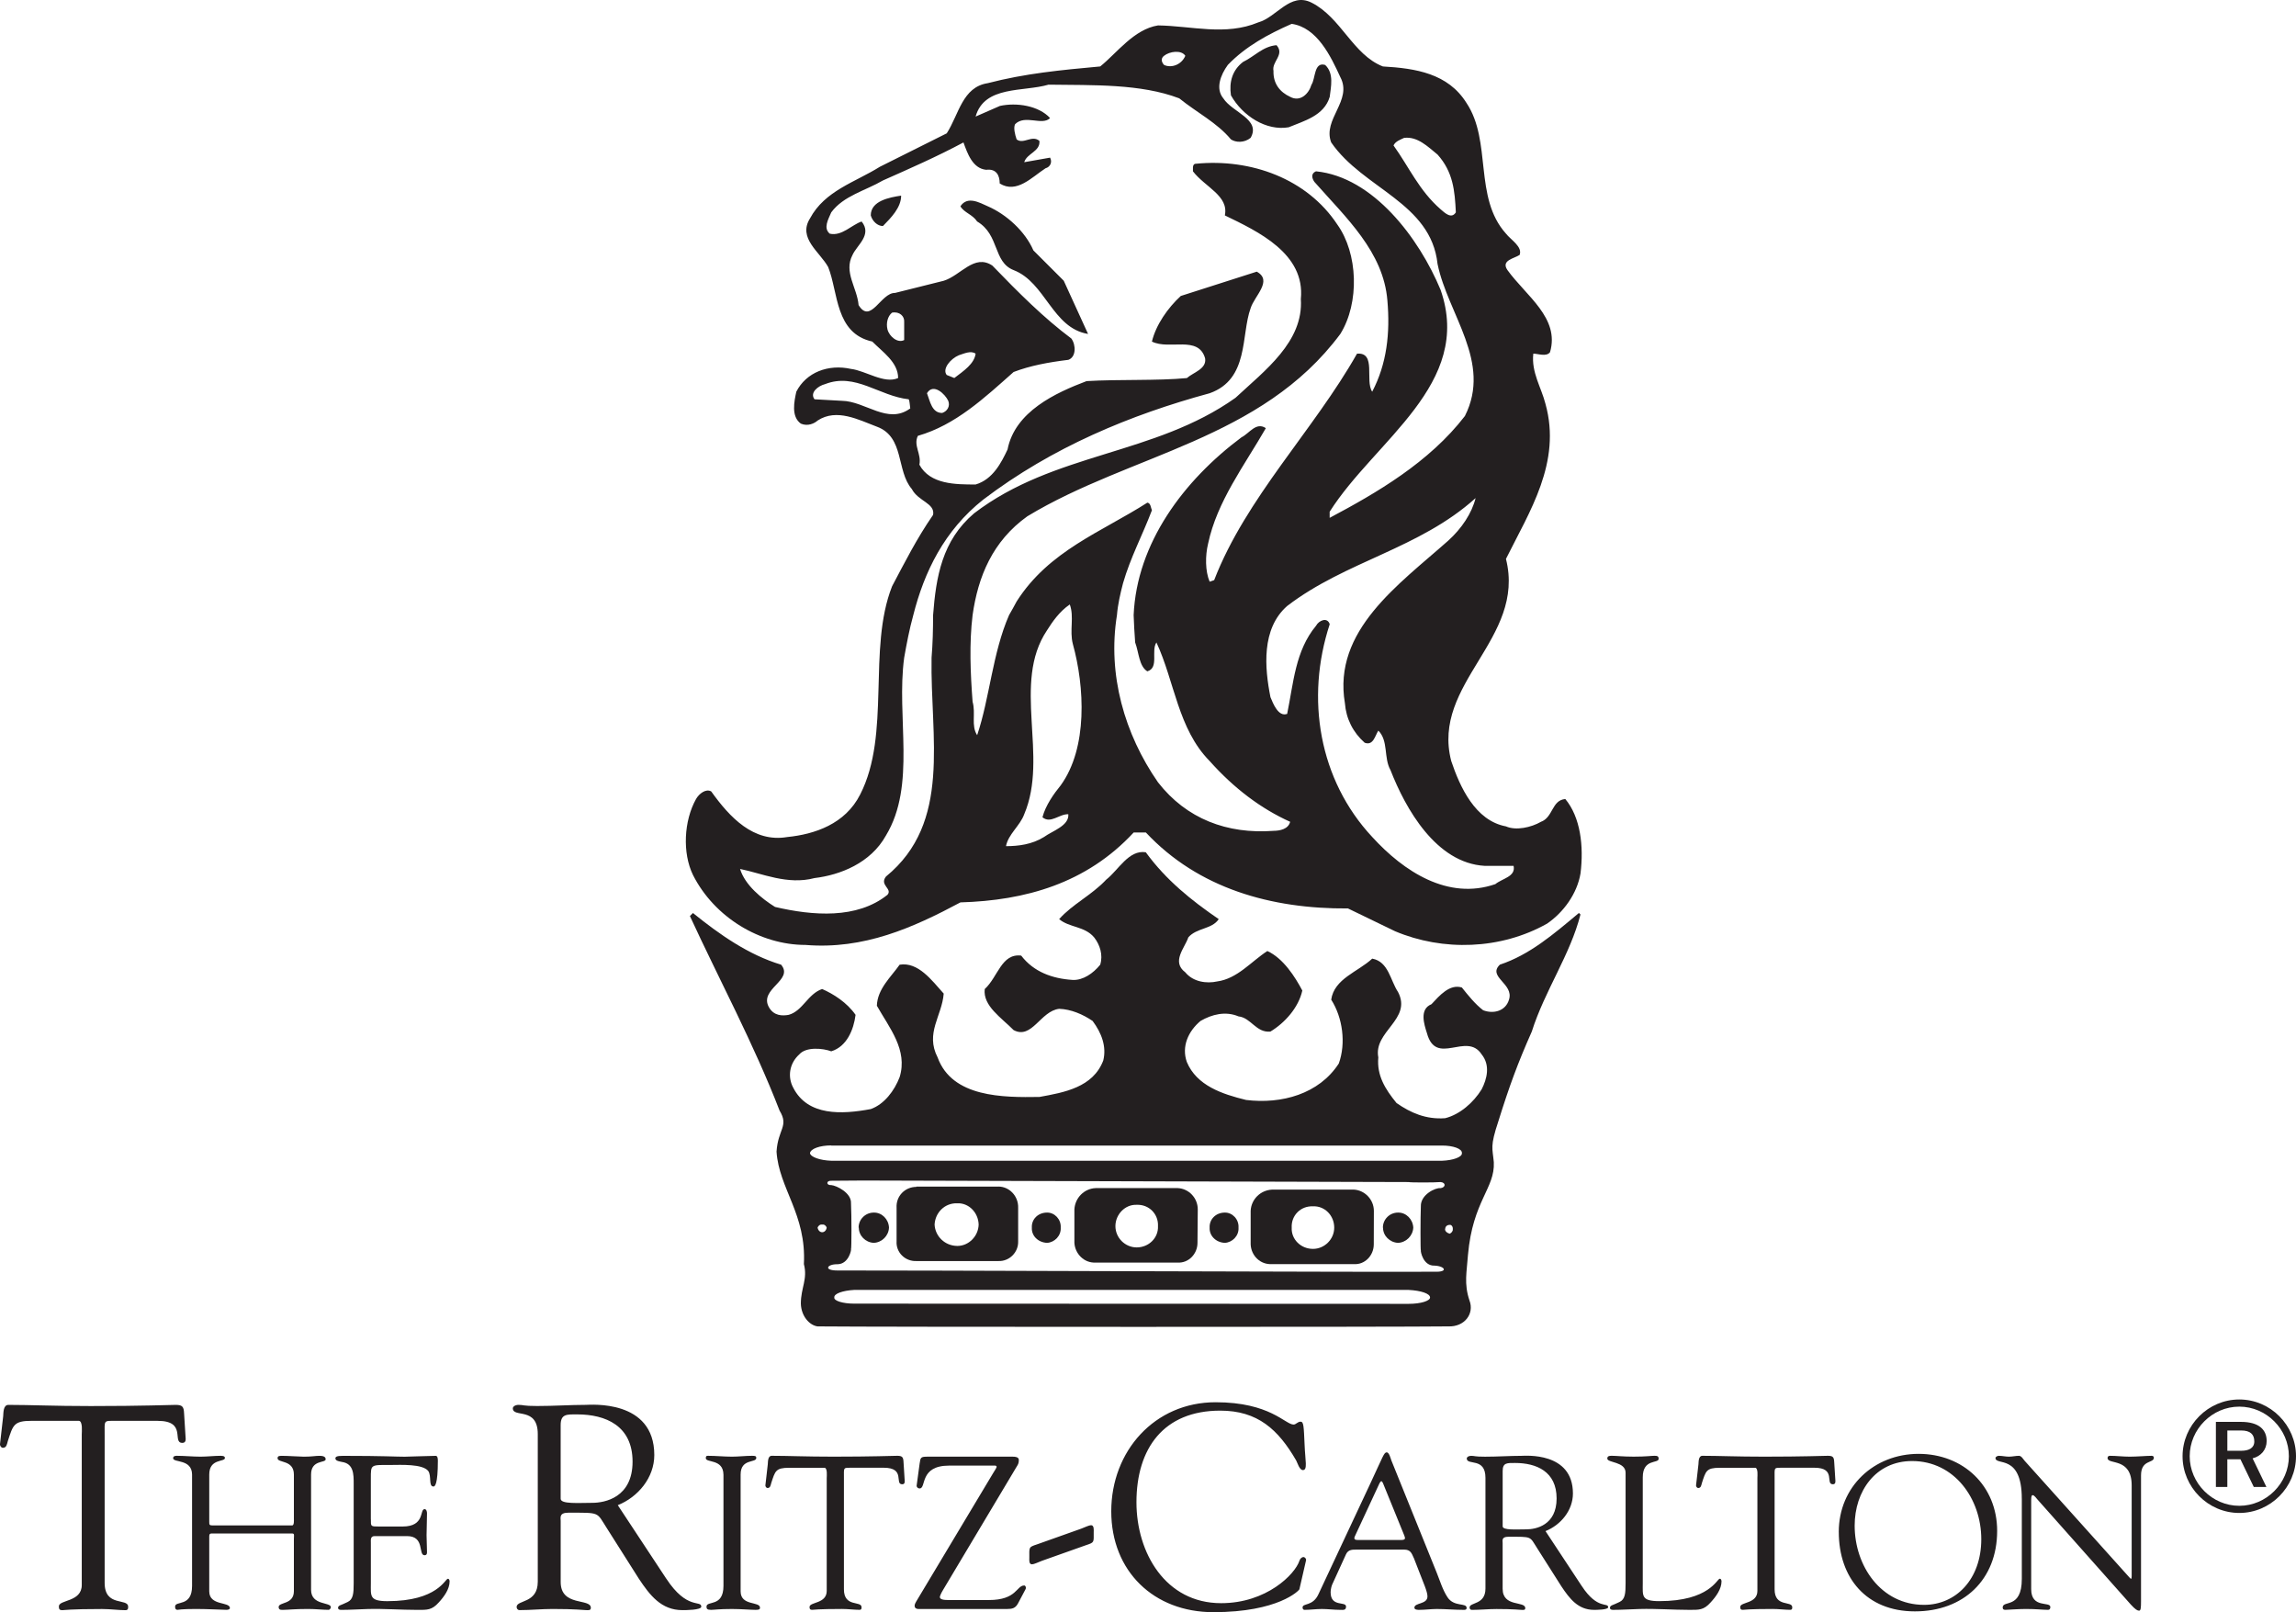
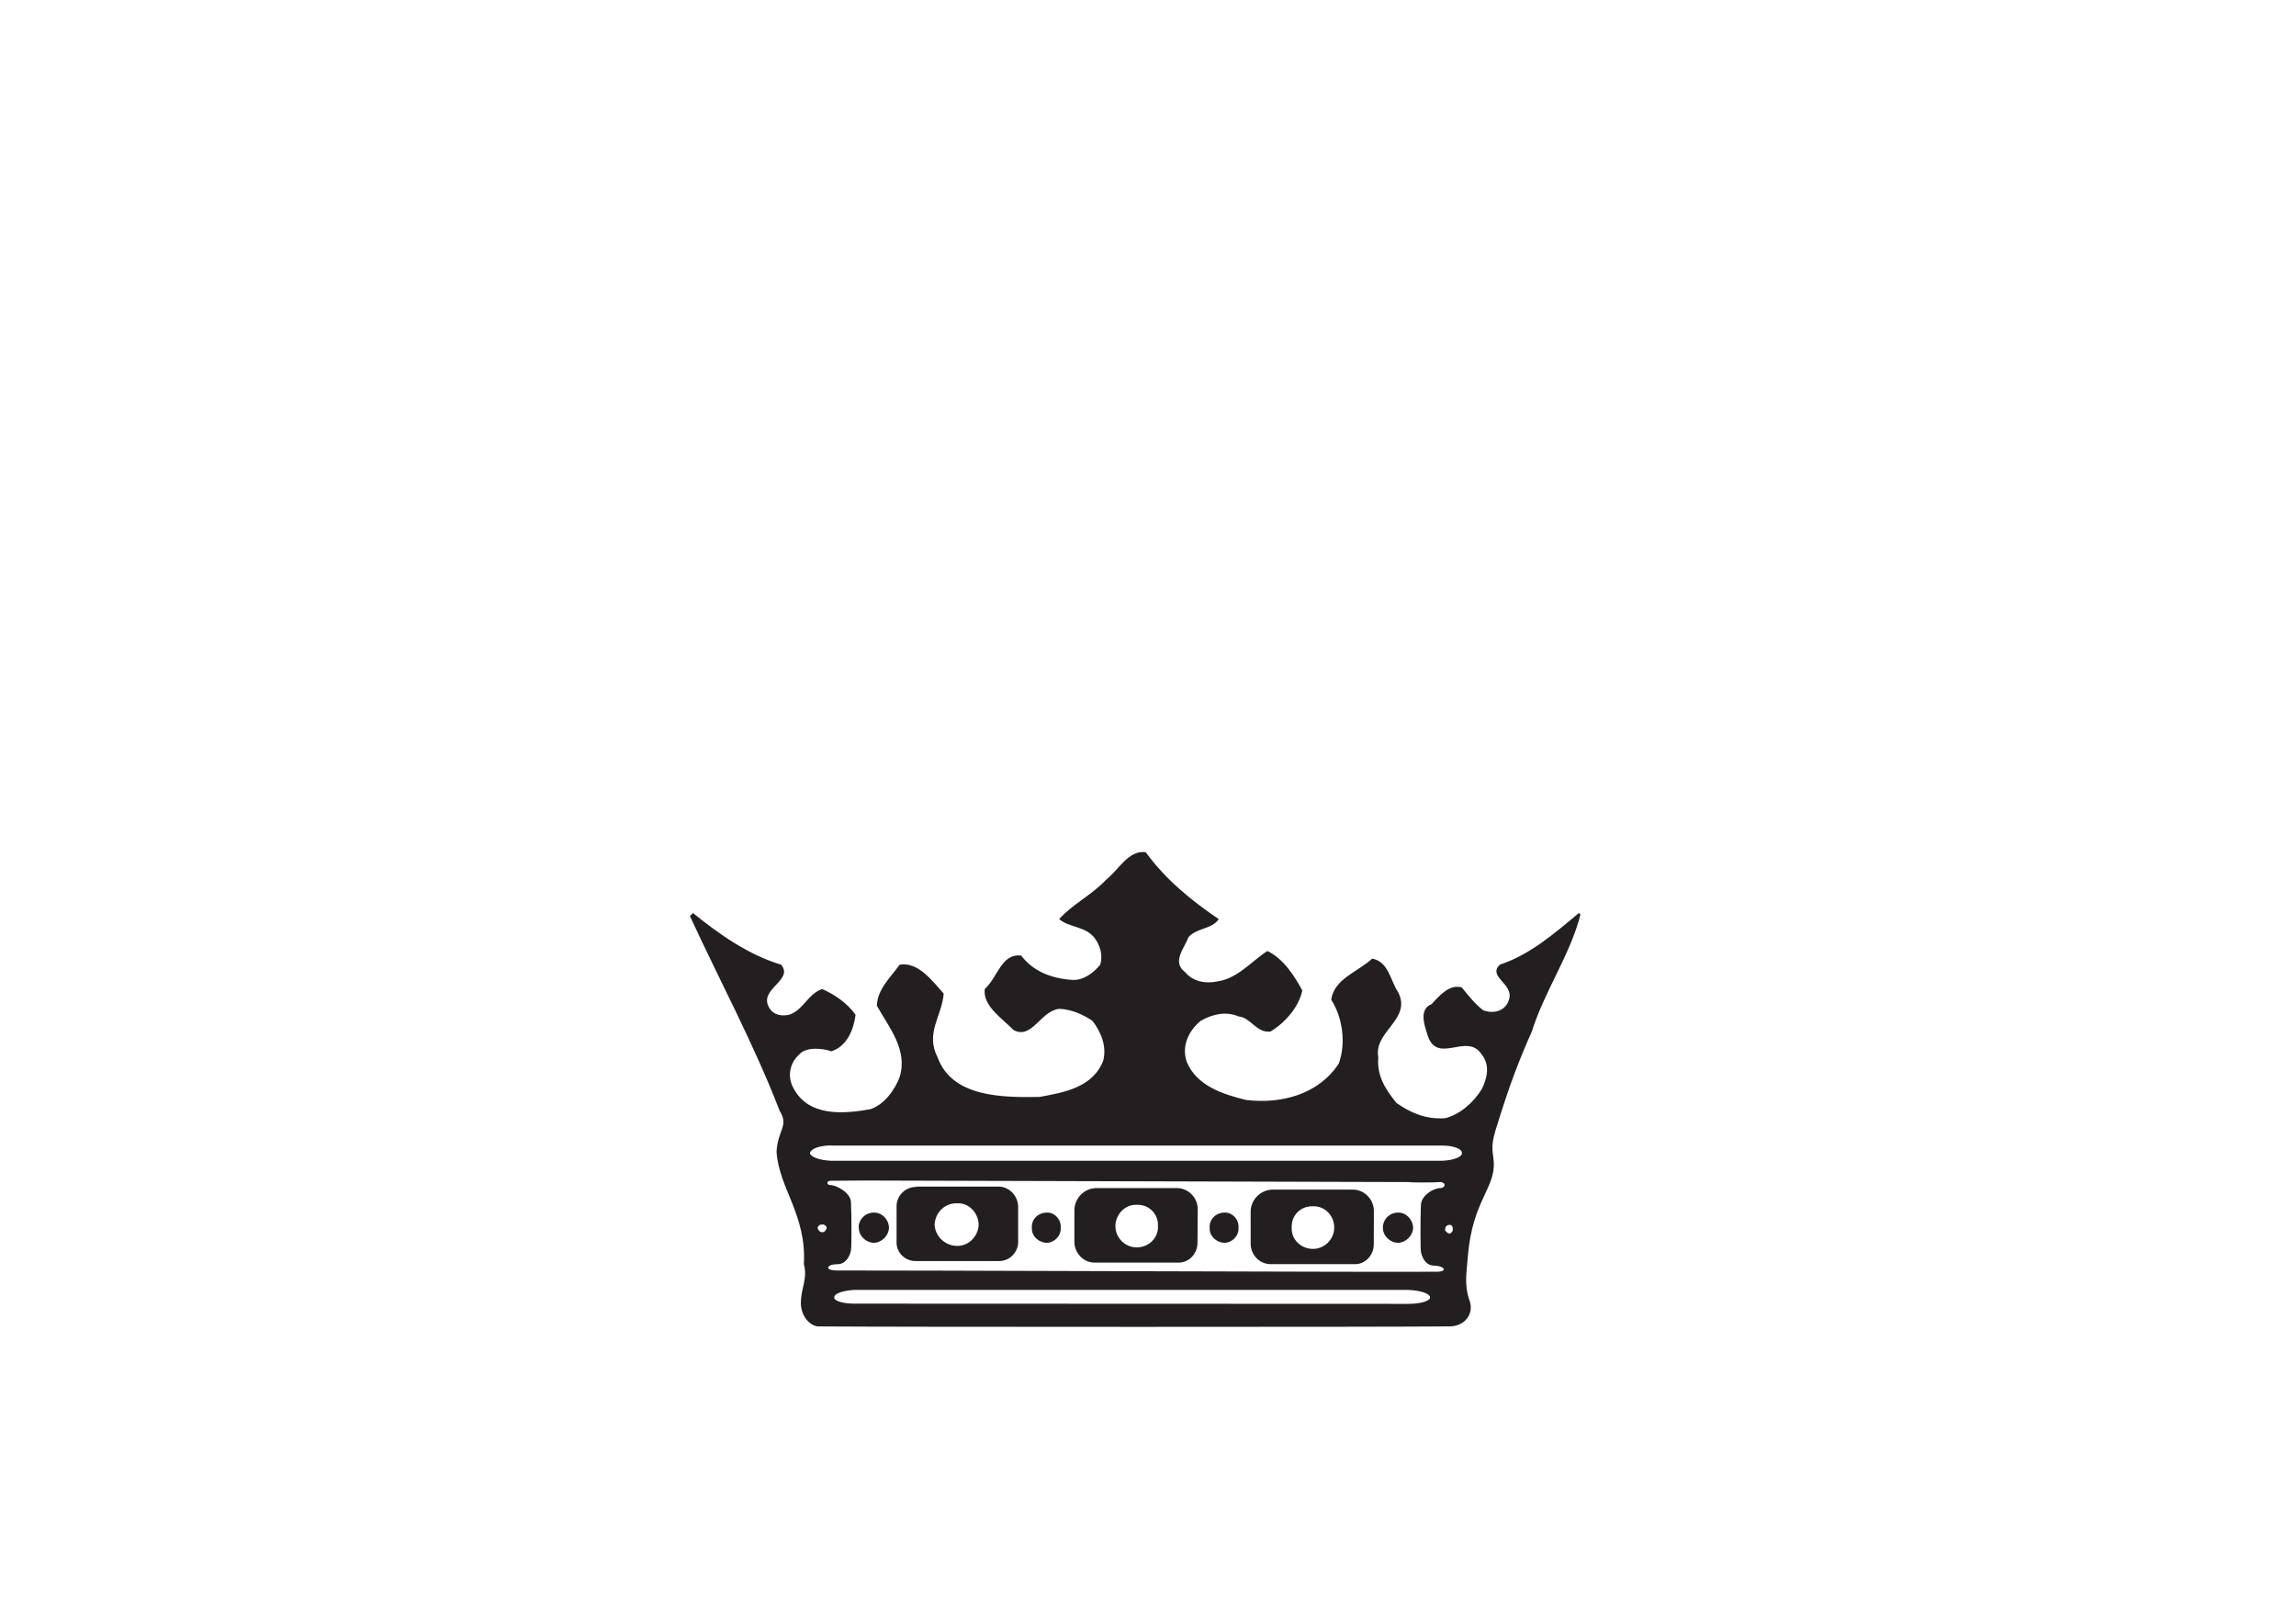
<svg xmlns="http://www.w3.org/2000/svg" id="svg3412" version="1.1" viewBox="0 0 982.26 689.62">
  <defs>
    <style>
      .st0 {
        fill: #231f20;
      }
    </style>
  </defs>
-   <path id="path3098" class="st0" d="M864.95,641.07c0-19.36-11.25-13.96-11.25-17.4,0-.56.93-.94,1.4-.94,1.47,0,2.88.37,4.37.37,1.39,0,2.89-.37,4.28-.37,1.03,0,1.86,1.49,2.42,2.14l44.4,49.42c.55.66.93,1.03,1.12,1.03s.27-.28.27-1.03v-38.9c0-12.19-10.32-8.65-10.32-11.72,0-.66.46-.94,1.01-.94,2.8,0,5.49.37,8.47.37,3.17,0,7.17-.37,9.39-.37.56,0,.94.27.94.83,0,2.43-5.49.74-5.49,7.54v53.88c0,2.71-.09,4-.83,4-.66,0-1.58-.47-3.53-2.61l-40.02-45.04c-.18-.19-1.3-1.77-1.96-1.77-.37,0-.65.28-.65,2.15v38.06c0,8.38,8.19,5.12,8.19,7.63,0,.47-.09,1.22-1.02,1.22-2.23,0-4.84-.37-9.4-.37-3.26,0-8.1.37-8.75.37-1.12,0-1.21-.56-1.21-1.03,0-3.26,8.18.83,8.18-12.19v-34.34h0ZM793.45,652.61c0,17.22,11.27,33.88,29.69,33.88,13.59,0,24.48-10.89,24.48-28.1s-11.45-33.42-29.6-33.42c-15.64,0-24.57,12.94-24.57,27.64M786.65,655.31c0-19.36,15.08-33.41,34.16-33.41s33.6,13.68,33.6,32.94c0,20.94-14.43,34.44-35.18,34.44s-32.57-14.33-32.57-33.97M751.84,632.14c0-.66.37-4.19-.93-4.28h-15.18c-5.77,0-5.96,1.4-7.63,6.51-.27.93-.37,2.14-1.58,2.14-.55,0-.93-.65-.93-1.12l1.03-9.03c.09-1.12,0-3.63,1.68-3.63,7.26,0,14.42.37,26.43.37,16.84,0,25.4-.37,27.26-.37,2.15,0,2.61.56,2.71,2.7l.47,7.44c.09.93.18,2.04-1.03,2.04-3.44,0,1.58-7.07-7.9-7.07h-13.32c-4.18,0-3.72-.37-3.72,4.56v47.46c0,7.82,7.54,4.75,7.54,7.64,0,.27.09,1.12-.84,1.12-2.23,0-4.84-.37-7.54-.37-10.42,0-12.19.37-12.76.37-.83,0-1.11-.28-1.11-1.22,0-2.23,7.35-1.3,7.35-6.89v-48.39h0ZM702.8,677.18c0,5.49-.75,7.72,7.07,7.72,21.5,0,24.67-9.59,25.88-9.59.65,0,.74.94.74,1.12,0,3.34-2.42,6.6-4.66,9.02-2.97,3.35-5.02,3.18-9.11,3.18-7.08,0-14.15-.56-21.21-.37-3.73.09-7.64.37-11.36.37-.84,0-1.4-.19-1.4-.94.19-1.12,1.12-.93,4.09-2.43,2.43-1.12,2.61-3.72,2.61-8.09v-47.19c0-4.84-7.82-4.19-7.82-6.05,0-1.02.66-1.21,1.86-1.21,1.97,0,4.85.37,9.41.37,5.31,0,7.54-.37,8.93-.37,1.22,0,1.76.19,1.76,1.3,0,2.14-6.79-.19-6.79,7.91v45.23h0ZM642.86,652.89c0,1.77,5.77,1.3,10.14,1.3,4,0,12.94-1.68,12.94-13.22s-8.66-15.17-17.77-15.17c-3.35,0-5.31-.19-5.31,3.44v23.64h0ZM676.73,678.48c6.7,10.24,11.26,6.8,11.26,9.03,0,1.12-5.2,1.12-6.05,1.12-6.8,0-10.42-4.75-13.96-10.06l-10.34-16.28c-3.35-5.21-1.95-4.93-12.37-4.93-2.98,0-2.42,1.67-2.42,2.61v19.63c0,8,9.68,5.12,9.68,8.29,0,.93-.84.75-1.58.75-.84,0-2.98-.37-10.7-.37-3.54,0-7.08.37-10.61.37-.56,0-.93-.47-.93-1.03,0-2.33,6.79-1.02,6.79-8.09v-47.37c0-8.94-8-5.12-8-8.29,0-.55.75-1.12,1.86-1.12,1.68,0,1.22.37,5.96.37,5.39,0,10.7-.37,15.54-.37,1.49,0,22.06-1.86,22.06,16.1,0,7.26-5.21,13.49-11.73,16.1l15.54,23.55ZM579.67,657.08c-.66,1.3,0,1.67,1.21,1.67h18.43c2.04,0,1.95-.64,1.49-1.86l-9.13-22.43c-.46-1.12-.92-1.12-1.49,0l-10.51,22.62ZM604.81,666.39c-.93-2.15-1.49-3.53-4.1-3.53h-20.47c-1.77,0-3.44,0-4.38,1.95l-5.95,13.03c-.27.65-.65,2.04-.65,3.26,0,6.51,6.6,3.72,6.6,6.13,0,1.68-1.3,1.4-2.5,1.4-2.61,0-5.21-.37-7.82-.37s-5.03.37-7.45.37c-.55,0-.83-.47-.83-1.03,0-1.95,4.37-.37,6.8-5.67l22.24-47.47c5.49-11.73,5.78-13.21,6.98-13.21,1.02,0,1.68,2.69,1.96,3.44l19.36,47.93c1.4,3.44,2.52,7.35,4.66,10.61,2.79,4.28,8.18,2.23,8.18,4.56,0,.84-.65.84-1.3.84-3.81,0-7.62-.37-11.45-.37-2.52,0-5.03.37-7.54.37-.56,0-2.05,0-2.05-.93,0-2.24,5.59-1.3,5.59-4.85,0-2.04-1.96-6.33-2.89-8.84l-2.97-7.63h0ZM520.06,599.82c23.31,0,29.77,9.55,33.36,9.55,1,0,1.74-1.24,2.97-1.24,1.37,0,1.37,1.98,1.74,10.04.25,6.58,1.37,10.67-.74,10.67-1.49,0-2.36-3.23-2.86-4.1-7.69-13.27-16.49-21.33-32.5-21.33-24.19,0-35.84,16.13-35.84,39.2,0,21.58,12.4,43.16,36.22,43.16,19.47,0,31.63-12.4,33.49-18.11.25-.87.99-1.61,1.74-1.61.61,0,1.23.74,1.11,1.36l-2.85,12.41c-.12.5-8.93,9.8-36.83,9.8-25.43,0-43.66-17.49-43.66-43.16s18.48-46.64,44.65-46.64M462.56,653.9c1.62-.62,3.35-1.48,4.22-1.48,1.37,0,1.12,2.22,1.12,2.97,0,4.46.37,4.35-3.35,5.59l-18.85,6.69c-1.61.62-3.35,1.48-4.22,1.48-1.36,0-1.12-1.98-1.12-2.72,0-4.71-.37-4.6,3.35-5.83l18.85-6.7ZM403.48,680.06c-1.03,1.68-1.4,2.79-1.4,3.07,0,1.02,1.49,1.3,3.63,1.3h17.31c12.1,0,11.73-6.23,15.18-6.23.47,0,.93.83.55,1.58l-3.26,6.15c-1.12,2.04-2.5,2.33-4.65,2.33h-37.97c-.93,0-1.58-.47-1.58-1.4,0-.56.37-1.3.66-1.77l32.85-54.82c.65-1.02,1.58-2.51,1.58-2.79,0-.47-.46-.56-.74-.56h-19.54c-12.94,0-9.68,9.77-12.66,9.77-.93,0-1.3-.74-1.3-1.12l1.3-9.58c.37-2.61.46-2.89,3.53-2.89h36.21c2.23,0,2.69.65,2.69,1.49,0,1.4-.46,2.04-.93,2.79l-31.46,52.68h0ZM353.69,632.14c0-.66.37-4.19-.93-4.28h-15.17c-5.77,0-5.96,1.4-7.64,6.51-.28.93-.37,2.14-1.58,2.14-.55,0-.93-.65-.93-1.12l1.03-9.03c.09-1.12,0-3.63,1.67-3.63,7.26,0,14.43.37,26.43.37,16.84,0,25.4-.37,27.27-.37,2.14,0,2.61.56,2.7,2.7l.47,7.44c.09.93.19,2.04-1.03,2.04-3.44,0,1.58-7.07-7.9-7.07h-13.31c-4.19,0-3.73-.37-3.73,4.56v47.46c0,7.82,7.54,4.75,7.54,7.64,0,.27.09,1.12-.84,1.12-2.23,0-4.84-.37-7.54-.37-10.42,0-12.19.37-12.75.37-.84,0-1.12-.28-1.12-1.22,0-2.23,7.35-1.3,7.35-6.89v-48.39h0ZM309.5,630.74c-.09-6.79-7.54-4.93-7.54-6.98,0-.84.19-1.03.93-1.03,3.44,0,6.8.37,10.24.37,2.89,0,5.77-.37,8.65-.37,1.49,0,1.77.19,1.77.93,0,2.24-6.7.1-6.7,7.08v49.98c0,6.33,8.29,4.19,8.29,6.98,0,.66-.28.93-1.86.93-2.14,0-6.14-.37-10.14-.37-5.67,0-7.63.37-8.93.37-1.67,0-1.96-.46-1.96-1.39,0-2.7,7.26.37,7.26-8.85v-47.65h0ZM239.87,641.12c0,2.36,7.69,1.73,13.52,1.73,5.33,0,17.23-2.22,17.23-17.61s-11.53-20.22-23.69-20.22c-4.47,0-7.07-.24-7.07,4.6v31.5ZM285.02,675.24c8.93,13.64,15,9.06,15,12.03,0,1.48-6.94,1.48-8.06,1.48-9.05,0-13.9-6.32-18.61-13.39l-13.76-21.71c-4.47-6.95-2.61-6.58-16.5-6.58-3.96,0-3.22,2.23-3.22,3.47v26.18c0,10.67,12.9,6.82,12.9,11.03,0,1.24-1.12.99-2.11.99-1.12,0-3.96-.49-14.26-.49-4.71,0-9.43.49-14.14.49-.75,0-1.24-.62-1.24-1.36,0-3.1,9.05-1.37,9.05-10.79v-63.13c0-11.91-10.67-6.82-10.67-11.04,0-.74.99-1.48,2.48-1.48,2.23,0,1.62.49,7.94.49,7.19,0,14.26-.49,20.71-.49,1.99,0,29.39-2.49,29.39,21.46,0,9.67-6.94,17.98-15.62,21.45l20.71,31.39h0ZM158.67,649.82c0,3.16-.19,3.16,3.53,3.16h10.05c9.68,0,7.17-7.44,9.4-7.44.75,0,1.03,1.02,1.03,1.77,0,3.25-.19,6.42-.19,9.4,0,2.42.19,4.83.19,7.35,0,.84-.37,1.21-1.03,1.21-2.89,0,.28-8.19-7.54-8.19h-13.78c-1.95,0-1.67,1.58-1.67,2.98v17.13c0,5.48-.74,7.72,7.08,7.72,21.49,0,24.66-9.58,25.87-9.58.65,0,.74.93.74,1.11,0,3.35-2.42,6.61-4.65,9.03-2.98,3.35-5.02,3.17-9.12,3.17-7.08,0-14.15-.55-21.22-.37-3.72.09-7.63.37-11.35.37-.84,0-1.4-.19-1.4-.93.19-1.12,1.12-.93,4.09-2.43,2.43-1.12,2.61-3.71,2.61-8.09v-42.44c0-4.18,0-8.65-5.03-9.39-.74-.19-2.79-.37-2.79-1.49,0-.74.55-1.12,3.25-1.12,17.59,0,22.43.37,26.34.37,1.86,0,10.42-.37,13.31-.37.74,0,.93.93.93,2.04,0,10.33-1.3,11.08-1.86,11.08-2.24,0-.75-4.47-2.24-6.62-2.42-3.16-12.1-2.6-15.82-2.6-8.93,0-8.75-.37-8.75,5.86v17.31h0ZM82.17,630.74c-.09-6.8-8.1-4.94-8.1-6.98,0-.84.75-1.03,1.49-1.03,3.44,0,6.8.37,10.24.37,2.89,0,5.77-.37,8.65-.37,1.58,0,1.77.55,1.77.93,0,1.86-6.7.1-6.7,7.08v20.1c0,1.3,0,1.68,1.4,1.68h34.06c.93,0,.75-2.33.75-2.69v-19.08c0-6.42-6.98-4.84-6.98-6.98,0-.56.19-1.03,1.58-1.03,3.07,0,7.92.37,9.68.37,3.44,0,4.84-.37,6.7-.37,2.42,0,2.61.93,2.61,1.49,0,1.68-6.24.09-6.24,6.51v49.32c0,6.8,8.47,5.12,8.47,7.44,0,.28-.37,1.12-1.02,1.12-2.51,0-5.4-.37-8.75-.37-5.96,0-8.57.37-10.34.37-.83,0-2.23.28-2.23-1.2,0-2.24,6.52-.94,6.52-6.8v-22.33c0-1.49.37-2.33-.75-2.33h-34.34c-1.12,0-1.12.56-1.12,1.58v23.17c0,6.34,8.84,4.28,8.84,7.17,0,.47-.65.74-1.48.74-1.22,0-8-.37-12.94-.37-6.61,0-7.64.37-8.01.37-.73,0-1.02-.46-1.02-1.39,0-2.7,7.26.37,7.26-8.85,0,0,0-47.65,0-47.65ZM34.98,613.47c0-.87.49-5.59-1.24-5.7H13.51c-7.69,0-7.93,1.86-10.17,8.68-.37,1.25-.49,2.86-2.11,2.86-.75,0-1.24-.87-1.24-1.48l1.37-12.03c.12-1.49,0-4.85,2.23-4.85,9.67,0,19.22.5,35.23.5,22.45,0,33.86-.5,36.33-.5,2.86,0,3.48.75,3.6,3.6l.62,9.92c.12,1.24.25,2.73-1.36,2.73-4.6,0,2.11-9.42-10.55-9.42h-17.73c-5.59,0-4.96-.5-4.96,6.07v63.26c0,10.42,10.05,6.33,10.05,10.18,0,.37.12,1.48-1.12,1.48-2.97,0-6.44-.5-10.04-.5-13.9,0-16.25.5-16.99.5-1.12,0-1.49-.37-1.49-1.61,0-2.99,9.8-1.75,9.8-9.18v-64.5h0Z" />
-   <path id="path3102" class="st0" d="M947.99,636.07v-27.85h10.71c7.85,0,11.01,3.47,11.01,8.16,0,3.78-2.45,6.53-6.02,7.44l5.91,12.24h-5.4l-5.71-11.83h-5.61v11.83h-4.9ZM958,644.12c11.62,0,21.21-9.68,21.21-21.21s-9.59-21.21-21.21-21.21-21.22,9.69-21.22,21.21,9.59,21.21,21.22,21.21M952.89,620.58h5.91c3.26,0,5.62-1.13,5.62-3.98,0-3.07-1.74-4.7-5.62-4.7h-5.91v8.68ZM958,598.64c13.35,0,24.26,11.01,24.26,24.27s-10.92,24.27-24.26,24.27-24.27-11.02-24.27-24.27,10.91-24.27,24.27-24.27" />
-   <path id="path3114" class="st0" d="M442.08,107.09l13.01,13,10.4,22.76c-15.28-2.47-18.19-22.08-31.86-27.31-8.85-3.49-5.95-15.11-15.6-20.8-1.97-3.03-5.6-3.76-7.15-6.5,3-4.53,8.09-1.62,11.7,0,8.01,3.47,16,10.74,19.51,18.85M385.52,83.68c0,5.12-4.32,9.47-7.79,13.01-2.34,0-4.52-2.08-5.2-4.56,0-6.23,7.95-7.69,13-8.45M544.81,30.37c-.16,5.4,2.75,9.03,7.15,11.06,4.32,2.33,7.95-1.3,9.11-5.2,1.76-2.63,1.02-9.9,5.85-8.45,3.89,3.64,2.43,9.46,1.95,13.65-2.42,8.15-11.14,10.32-17.55,13.01-9.57,1.68-19.75-4.85-24.71-13.66-.85-5.73.62-10.81,5.2-14.3,4.86-2.33,8.48-6.68,14.31-7.15,3.62,4.1-2.18,7.01-1.3,11.06M639.73,378.19c-20.25,7-39.14-5.35-52.66-20.15-22.8-24.42-28.62-59.29-18.2-91.02-.97-3.15-4.6-1.69-5.85.65-8.92,10.74-9.64,24.54-12.36,37.71-3.82,1.36-6-4.46-7.14-7.15-2.5-12.56-3.95-29.27,7.14-39.01,25.23-19.32,56.47-24.41,80.62-46.16-1.62,6.5-5.98,13.04-11.7,18.2-21.17,18.81-49.5,38.43-44.21,69.56.52,6.63,3.43,12.44,8.46,16.9,3.69,1.36,4.42-3,5.84-5.2,4.39,4.38,2.21,11.64,5.2,16.9,6.44,16.53,19.52,39.78,40.31,40.96h12.35c1.01,4.63-4.8,5.36-7.79,7.8M410.23,151.95c2.2-.68,5.11-2.13,7.15-.66-.59,4.34-4.95,7.25-9.11,10.41l-3.25-1.3c-2.04-2.58,1.6-6.94,5.2-8.45M405.67,171.45c.95,2.36-.51,4.53-2.6,5.2-4.45,0-5.17-5.03-6.5-8.45,2.78-4.57,7.86.51,9.1,3.25M544.81,355.4c-19.78,1.46-37.21-5.08-49.41-20.77-14.29-20.58-21.67-46.07-17.55-71.51.37-4.58,1.43-9.19,2.6-13.65,3.18-11.02,8.28-20.46,12.36-31.21-.46-.87-.46-3.06-1.95-3.25-19.58,12.54-42.09,20.53-55.92,42.26-1.08,1.96-2.08,3.91-3.25,5.85-7.12,16.34-8.26,35.41-13.65,51.36-2.69-4.12-.51-9.2-1.95-14.31-.93-12.22-1.47-24.98,0-37.05,2.33-16.47,8.52-31.6,23.41-42.26,44.14-26.72,100.08-32.53,133.92-78.01,8.29-13.37,7.57-34.43-1.3-46.81-12.94-19.58-36.9-28.3-60.46-26-1.87,0-1.15,2.79-1.3,3.25,5.24,6.8,15.4,10.43,13.65,18.85,14.11,6.84,34.45,16.28,32.51,35.76,1.21,18.3-15.49,30.65-27.95,42.26-34.76,24.71-77.62,23.26-111.83,49.41-13.75,11.69-16.3,27.27-17.55,43.56,0,6.04-.15,12.14-.65,18.2-.62,34.13,8.82,70.45-19.51,93.62-2.91,3.72,2.9,5.17.65,7.8-13.01,10.45-31.89,8.99-48.11,5.2-5.58-3.48-12.84-9.28-14.96-16.25,9.38,1.88,20.28,6.97,31.86,3.9,10.93-1.3,24.01-6.39,30.55-18.2,13.07-21.6,4.35-50.66,7.8-76.07,1.07-6.07,2.23-12.16,3.9-18.2,4.67-18.49,13.25-36.21,29.91-49.41,29.58-22.48,62.99-36.28,96.88-45.51,16.97-6.02,13.33-24.92,17.54-36.41,1.62-5.21,9.6-11.75,2.61-15.6l-32.5,10.4c-5.54,5.08-10.63,12.34-12.35,19.51,7.54,3.73,19.89-2.81,22.75,7.15.76,4.57-5.05,6.02-7.8,8.46-12.5,1.2-29.21.48-42.91,1.3-13.17,4.99-30.62,12.97-33.81,29.26-2.61,5.51-6.24,12.78-13.65,14.96-8.58,0-19.48,0-24.06-8.46.95-4.62-2.68-8.25-.65-12.35,16.13-4.62,28.48-16.24,40.96-27.31,7.13-2.74,15.12-4.19,23.41-5.2,3.34-1.17,3.34-6.26,1.3-9.11-11.77-8.78-22.66-19.67-33.81-31.21-7.74-5.17-13.55,4.27-20.8,6.5l-20.82,5.2c-6.08-.16-10.43,13.63-15.6,5.2-.66-7.54-6.46-14.08-2.6-21.45,1.94-4.26,8.49-8.61,3.9-14.3-4.14,1.33-8.49,6.41-13.65,5.2-2.83-2.41-.66-6.05.65-9.11,5.24-7.12,14.68-9.29,22.11-13.65,11.46-5.09,23.08-10.17,34.45-16.26,1.7,4.63,3.89,11.16,9.74,11.7,4.31-.54,5.77,2.37,5.77,5.85,7.26,4.52,13.8-2.75,19.59-6.49,2.2-.62,2.93-2.8,1.96-4.56l-11.06,1.95c1.13-3.82,6.94-4.56,6.5-9.11-3.19-2.72-6.83,1.65-9.75-.65-.71-2.07-1.44-4.97-.65-6.51,4.3-4.27,11.56.81,14.96-2.6-4.85-5.31-14.29-6.76-21.46-5.2l-10.4,4.55c3.77-13.38,20.47-10.48,31.2-13.65,19.06.27,39.4-.45,55.92,5.85,7.46,6.05,16.17,10.41,22.1,17.55,2.08,1.4,5.7,1.57,8.44-.65,4.52-7.96-7.83-10.86-11.7-16.91-3.4-4.12-1.22-9.93,1.95-14.3,7.72-7.98,17.16-13.07,27.31-17.55,10.93,1.58,16.74,13.93,20.8,22.76,5.38,10.06-7.69,18.05-3.9,27.95,13.65,19.89,42.7,25.7,45.51,52.02,4.46,21.63,23.34,41.97,11.7,65.02-15.24,19.81-37.76,32.89-57.86,43.56v-2.61c19.37-30.58,61.51-54.55,47.46-94.91-9.2-22.12-28.81-48.27-53.31-50.71-2.38.98-1.65,3.17-.65,4.55,13.52,15.32,29.51,29.86,31.2,50.71,1.22,14.01-.24,27.09-6.5,39.01-3.18-4.65,1.9-17.01-6.5-16.26-18.48,32.68-47.54,61.73-61.11,96.87l-1.94.66c-1.91-4.56-1.91-11.09-.66-16.25,3.83-18.09,15.46-33.35,24.71-49.42-4.17-2.82-7.08,2.26-10.4,3.9-24.87,18.56-44.82,45.35-46.16,76.07.16,3.85.33,7.72.65,11.7,1.62,4.31,1.62,10.12,5.2,12.35,5.13-1.51,1.49-8.77,3.9-12.35,7.77,16.66,9.21,37,22.76,50.71,10.43,11.71,22.06,20.43,34.45,26-.77,3.14-4.4,3.86-7.15,3.86M457.04,348.29c.44,4.94-6.83,7.12-10.41,9.75-5.14,3.18-10.95,3.91-16.25,3.91.94-5.09,6.02-8.72,7.8-13.66,10.57-24.84-5.41-56.08,9.75-78.67,2.27-3.57,5.18-7.93,9.74-11.06,1.97,5.31-.2,11.13,1.31,16.91,5.02,18.19,6.48,44.35-5.2,60.47-2.86,3.49-6.49,8.57-7.8,13.65,3.5,2.92,7.13-1.44,11.06-1.3M360.16,171.45l-11.7-.65c-2.15-2.82,1.49-5.73,4.55-6.5,12.92-5.03,23.09,5.14,35.76,6.5.41.82.41,2.27.65,3.9-9.67,7.08-19.12-3.08-29.26-3.25M379.67,140.89c-.65-2.7.08-5.6,1.95-7.15,3.21-.62,5.38,1.55,5.2,3.91v7.8c-2.72,1.47-6.35-1.44-7.15-4.56M497.99,23.87c2.34-1.9,7.43-2.63,9.11,0-1.68,3.91-6.04,5.36-9.11,3.9-1.3-1.45-1.3-2.9,0-3.9M600.72,58.98c5.68-.69,10.04,3.67,14.3,7.15,6.63,7.42,7.37,15.41,7.81,24.7-1.9,3.06-4.81.15-6.51-1.3-9.2-8-13.56-18.16-20.15-27.31.78-1.76,2.96-2.49,4.55-3.25M669.63,341.79c-5.84.54-5.13,7.81-10.4,9.75-4.17,2.41-10.7,3.86-14.96,1.95-13.18-2.44-19.72-16.97-23.41-27.95-8.66-33.33,32.02-52.22,23.41-86.47,10.06-20.23,23.87-41.3,16.9-66.32-1.74-6.94-6.11-13.48-5.2-21.48,2,0,5.63,1.46,7.15-.62,4.29-14.63-10.24-24.07-18.2-35.11-2.93-4.21,2.88-4.94,5.2-6.5,1.31-3.53-3.78-6.44-5.85-9.11-13.9-15.49-5.92-39.47-16.9-55.91-7.9-12.62-21.71-14.79-35.76-15.6-12.82-5-17.91-20.98-30.55-27.31-9.14-4.57-14.96,6.33-22.75,8.46-14,5.86-28.53,1.5-42.91,1.3-10.31,1.65-17.59,11.83-24.71,17.55-16.84,1.54-32.11,2.99-48.11,7.15-10.87,1.66-12.32,13.29-17.55,21.46l-28.6,14.3c-10.49,6.58-23.56,10.21-29.91,22.11-5.28,8.44,4.17,14.25,7.79,20.8,4.36,10.89,2.91,28.32,18.86,31.86,4.4,4.46,11.06,8.82,11.06,15.61-5.93,2.65-13.93-3.16-20.15-3.9-9.76-2.17-19.19,1.47-23.41,9.75-.87,4.06-2.33,10.6,1.95,13.65,2.99,1.3,5.89-.15,7.15-1.31,8.18-5.38,17.62-.29,25.36,2.61,11.88,4.37,8.25,18.9,14.95,26.66,2.75,5.31,10.01,6.04,9.11,11.06-7.08,10.24-12.17,20.42-17.55,30.55-10.6,26.9-.42,63.23-13.65,89.07-6.39,12.66-19.47,17.02-31.22,18.2-14.41,2.45-24.58-8.44-32.5-19.51-2.24-1.29-5.15.89-6.5,3.25-5.19,9.26-5.91,23.06-1.3,32.5,9.18,18.16,28.8,29.91,48.11,29.91,25.01,2.06,46.07-7.38,66.31-18.2,27.71-.8,53.87-8.07,74.12-29.91h5.2c22.49,24.02,53.73,32.74,86.47,32.5l20.15,9.75c20.47,8.64,45.18,7.91,65.02-3.25,7.05-4.82,12.85-12.81,14.31-21.46,1.45-11.7,0-24.05-6.51-31.86" />
  <path id="path3118" class="st0" d="M616.97,496.52h-261.36c-4.88-.17-8.82-1.61-9.1-3.25.27-1.87,4.21-3.31,9.1-3.31v.06h261.36c4.71,0,8.65,1.37,8.45,3.25.2,1.65-3.74,3.08-8.45,3.25M620.22,527.73c-1.24-.31-2.01-1.09-2.01-1.95h.06c0-1.05.71-1.83,1.95-1.83.67-.12,1.44.77,1.3,1.83.14.86-.63,1.64-1.3,1.95M607.87,534.88c-.2.24.9,6.69,5.85,6.5,4.49.19,6.05,2.86,0,2.6-6.53.27-248.93-.65-255.5-.52-6.01,0-4.44-2.73,0-2.67,5,0,6.11-6.56,5.85-6.45.26,0,.26-14.63,0-19.61.26-4.46-6.19-7.6-8.45-7.8-2.15.2-2.31-1.95,0-1.85,2.41,0,13.43-.1,13.65-.1l233.4.65c.27.24,11.28.24,13.65,0,2.35.24,2.19,2.29,0,2.61-2.22-.31-8.66,2.82-8.46,7.79-.2,4.48-.2,19.11,0,18.87M602.67,557.73l-237.31-.09c-4.69,0-8.64-1.18-8.44-2.61-.2-1.71,3.75-2.98,8.44-3.25h237.31c5.19.27,9.13,1.54,9.13,3.25-.02,1.43-3.94,2.7-9.13,2.7M351.72,527.1c-.93-.02-1.71-.77-1.95-1.97.24-.71,1.02-1.48,1.95-1.3.98-.19,1.75.59,1.95,1.3-.2,1.2-.98,1.97-1.95,1.97M675.48,390.54c-10.97,9.18-21.14,17.9-33.81,22.1-5.48,5.24,6.13,8.15,3.9,14.96-1.4,4.81-6.49,6.27-11.05,4.55-3.43-2.64-6.34-6.27-9.11-9.74-5.23-1.62-9.58,3.47-13.01,7.15-5.29,2.13-3.12,8.67-1.94,12.36,3.92,14.47,16.99-.78,23.41,9.1,3.76,4.65,2.31,10.46,0,14.95-3.51,5.68-9.32,10.77-15.61,12.35-8.24.6-14.78-2.31-20.8-6.49-4.88-5.98-8.5-11.8-7.8-19.51-2.16-11.18,14.55-16.27,8.45-27.96-3.34-5.01-4.06-13.01-11.05-14.3-6.09,5.66-16.27,8.57-17.55,17.55,4.92,7.72,6.37,18.62,3.25,27.31-8.5,13.1-24.48,17.45-39.66,15.6-10.24-2.5-21.14-6.13-25.36-16.25-2.33-6.59.58-13.13,5.86-17.55,4.9-2.84,10.7-4.29,16.25-1.95,5.35.56,7.53,7.1,13.65,6.5,6.23-3.76,12.04-10.29,13.65-17.55-3.07-5.82-8.15-13.81-14.96-16.91-7,4.55-12.81,11.82-21.46,13.01-4.44.99-10.24.27-13.65-3.9-6.04-4.56-.23-10.37,1.3-14.95,3.57-4.14,10.1-3.41,13.01-7.8-11.63-7.96-22.52-16.67-31.21-28.61-7.29-1.14-11.66,7.58-16.91,11.7-6.37,6.77-14.36,10.41-20.15,16.91,4.34,3.67,10.88,2.94,14.96,7.8,2.46,3.13,3.91,7.49,2.6,11.7-3.05,3.78-7.41,6.69-11.7,6.51-8.78-.54-16.77-3.44-22.1-10.41-8.47-1.04-9.92,9.14-15.6,14.31-.86,7.18,7.14,12.26,12.35,17.55,7.86,4.17,11.49-8.18,19.51-9.1,5.06.18,10.14,2.36,14.3,5.2,3.84,5.15,6.02,10.96,4.55,16.9-4.35,11.5-16.69,13.68-27.3,15.6-15.54.25-37.33.25-43.56-16.9-5.4-10.45,1.86-17.72,2.6-27.31-5.09-5.66-10.91-13.66-18.86-12.36-3.67,5.24-9.49,10.32-9.74,17.55,5.34,9.47,13.33,18.92,9.74,30.55-2.22,5.8-6.58,11.61-12.35,13.66-12.39,2.31-26.92,3.04-33.15-9.11-2.49-4.56-1.76-10.38,2.59-14.3,2.92-3.34,10.18-2.61,13.66-1.3,6.69-2.04,9.6-9.3,10.4-15.6-3.71-5.32-9.53-8.96-14.3-11.05-6.12,2.09-8.29,9.36-14.3,11.05-2.72.49-6.34.49-8.46-3.25-4.43-7.89,10.83-11.52,5.2-18.21-13.99-4.21-26.34-12.92-37.71-22.1l-1.3,1.3c12.67,27.49,27.2,54.37,38.36,83.22,4.09,6.75-.68,7.81-1.3,17.55,1,15.72,12.84,26.83,11.7,48.11,1.69,6.47-1.3,10.1-1.3,16.91.17,5.46,3.75,9.29,7.15,9.74,24.84.27,251.38.27,269.8,0,7.03.27,11.24-5.44,9.11-11.05-2.46-7.26-1.14-12.33-.66-19.51,2.04-23.14,11.59-28.49,11.06-39.65-.55-6.19-1.7-6.57,1.95-17.56,4.68-14.97,8.23-24.68,14.3-38.36,5.56-17.56,16.45-32.82,20.82-50.07l-.66-.65h0Z" />
  <path id="path3122" class="st0" d="M373.82,518.69c-3.55,0-6.5,2.86-6.5,6.44h.09c0,3.48,2.86,6.34,6.41,6.51,3.5-.17,6.36-3.03,6.5-6.51-.14-3.57-3-6.5-6.5-6.44" />
  <path id="path3126" class="st0" d="M447.94,518.69c-3.85,0-6.7,2.86-6.5,6.44-.2,3.48,2.65,6.34,6.5,6.51,3.21-.17,6.07-3.03,5.85-6.51.22-3.57-2.64-6.5-5.85-6.44" />
-   <path id="path3130" class="st0" d="M598.12,518.69c-3.59,0-6.5,2.86-6.5,6.44h.05c0,3.48,2.86,6.34,6.45,6.51,3.46-.17,6.33-3.03,6.5-6.51-.17-3.57-3.04-6.5-6.5-6.44" />
+   <path id="path3130" class="st0" d="M598.12,518.69c-3.59,0-6.5,2.86-6.5,6.44c0,3.48,2.86,6.34,6.45,6.51,3.46-.17,6.33-3.03,6.5-6.51-.17-3.57-3.04-6.5-6.5-6.44" />
  <path id="path3134" class="st0" d="M409.58,532.96c-5.36-.03-9.49-4.13-9.75-9.13.27-5.18,4.39-9.32,9.75-9.11,4.83-.21,8.96,3.92,9.1,9.11-.13,5-4.27,9.13-9.1,9.13M427.13,507.57h-35.11v.13c-4.83,0-8.77,3.94-8.45,8.97v14.3c-.32,4.7,3.62,8.65,8.45,8.45h35.11c4.67.2,8.62-3.75,8.45-8.45v-14.3c.17-5.03-3.78-9.11-8.45-9.11" />
  <path id="path3138" class="st0" d="M486.29,533.59c-4.97,0-9.1-4.14-9.1-9.11s4.13-9.33,9.1-9.11c5.21-.23,9.35,3.9,9.11,9.11.24,4.98-3.89,9.11-9.11,9.11M503.85,508.22h-35.11c-4.88.19-8.82,4.13-9.1,9.1v14.31c.28,4.77,4.22,8.71,9.1,8.45h35.11c4.63.26,8.45-3.68,8.45-8.45l.12-14.31c0-4.97-3.94-8.91-8.57-9.1" />
  <path id="path3142" class="st0" d="M561.71,534.22c-5.23,0-9.36-4.14-9.1-9.09-.27-5.23,3.87-9.35,9.1-9.11,4.96-.25,9.09,3.88,9.09,9.11,0,4.95-4.13,9.09-9.09,9.09M579.27,508.87h-35.11c-4.97.26-8.9,4.2-9.11,9.11v14.3c.2,4.84,4.14,8.77,9.11,8.45h35.11c4.54.32,8.45-3.61,8.45-8.45l.04-14.3c0-4.91-3.95-8.85-8.49-9.11" />
  <path id="path3146" class="st0" d="M524,518.69c-3.83,0-6.69,2.86-6.5,6.44-.19,3.48,2.67,6.34,6.5,6.51,3.22-.17,6.09-3.03,5.85-6.51.23-3.57-2.63-6.5-5.85-6.44" />
</svg>